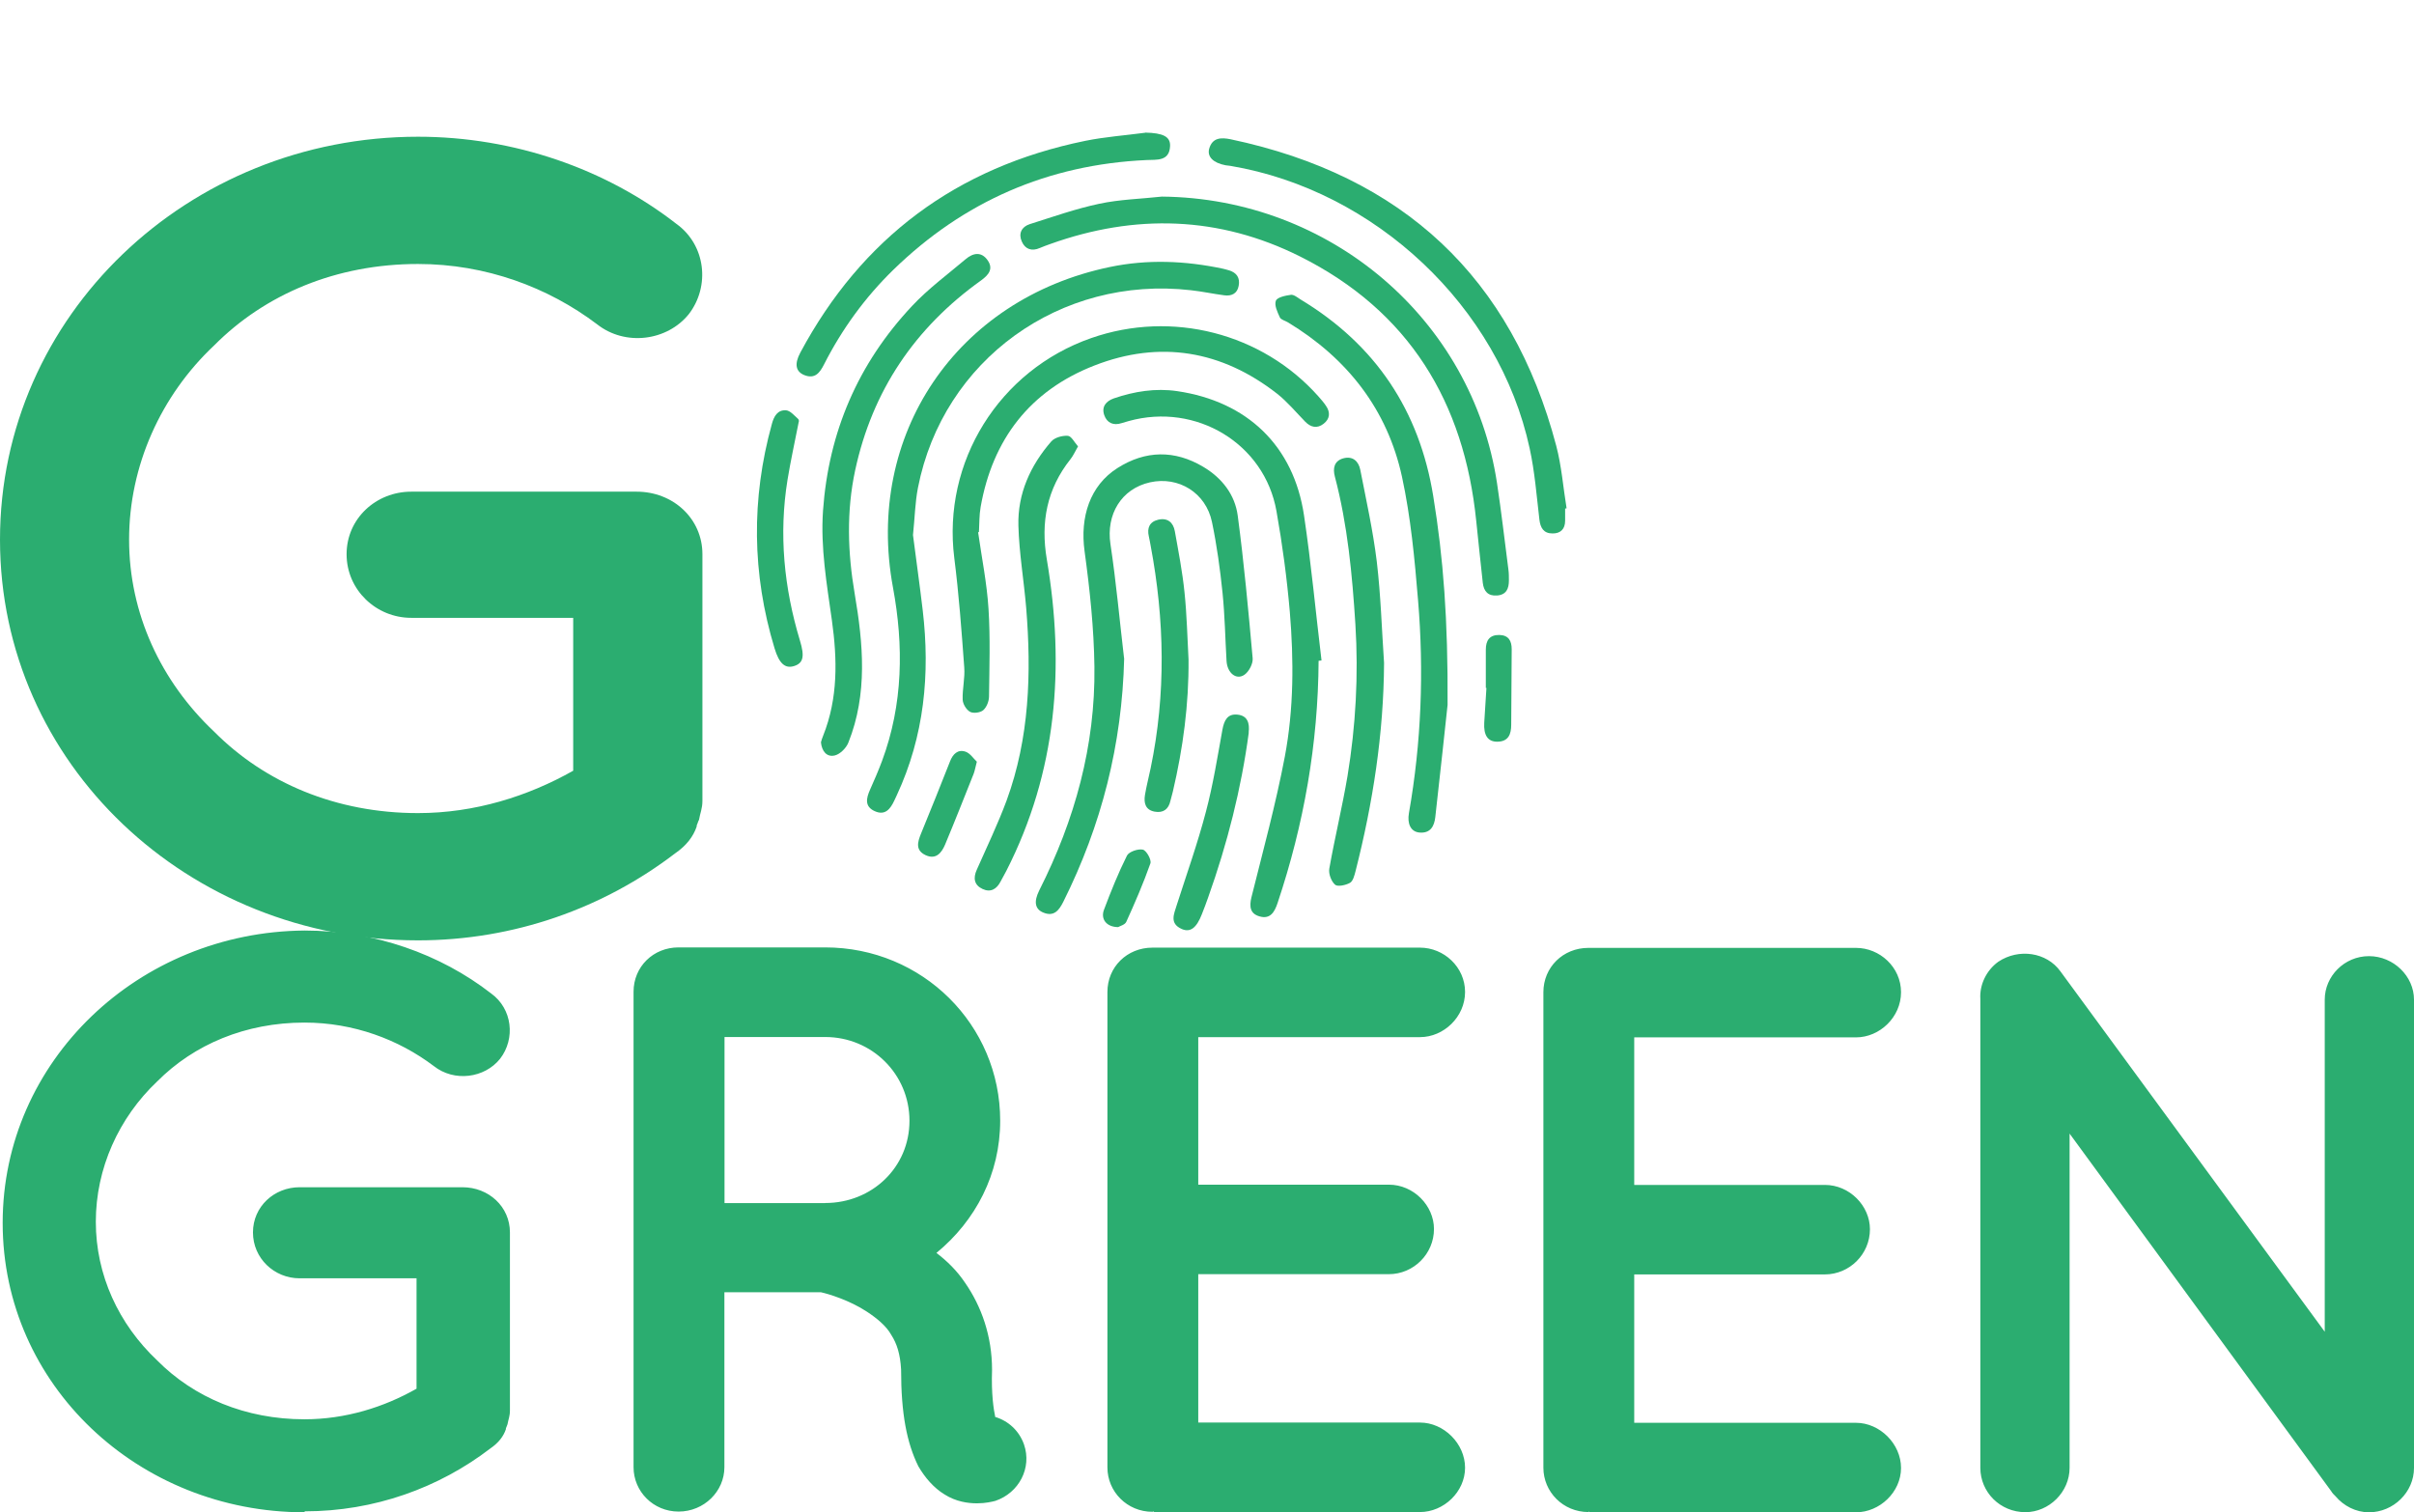
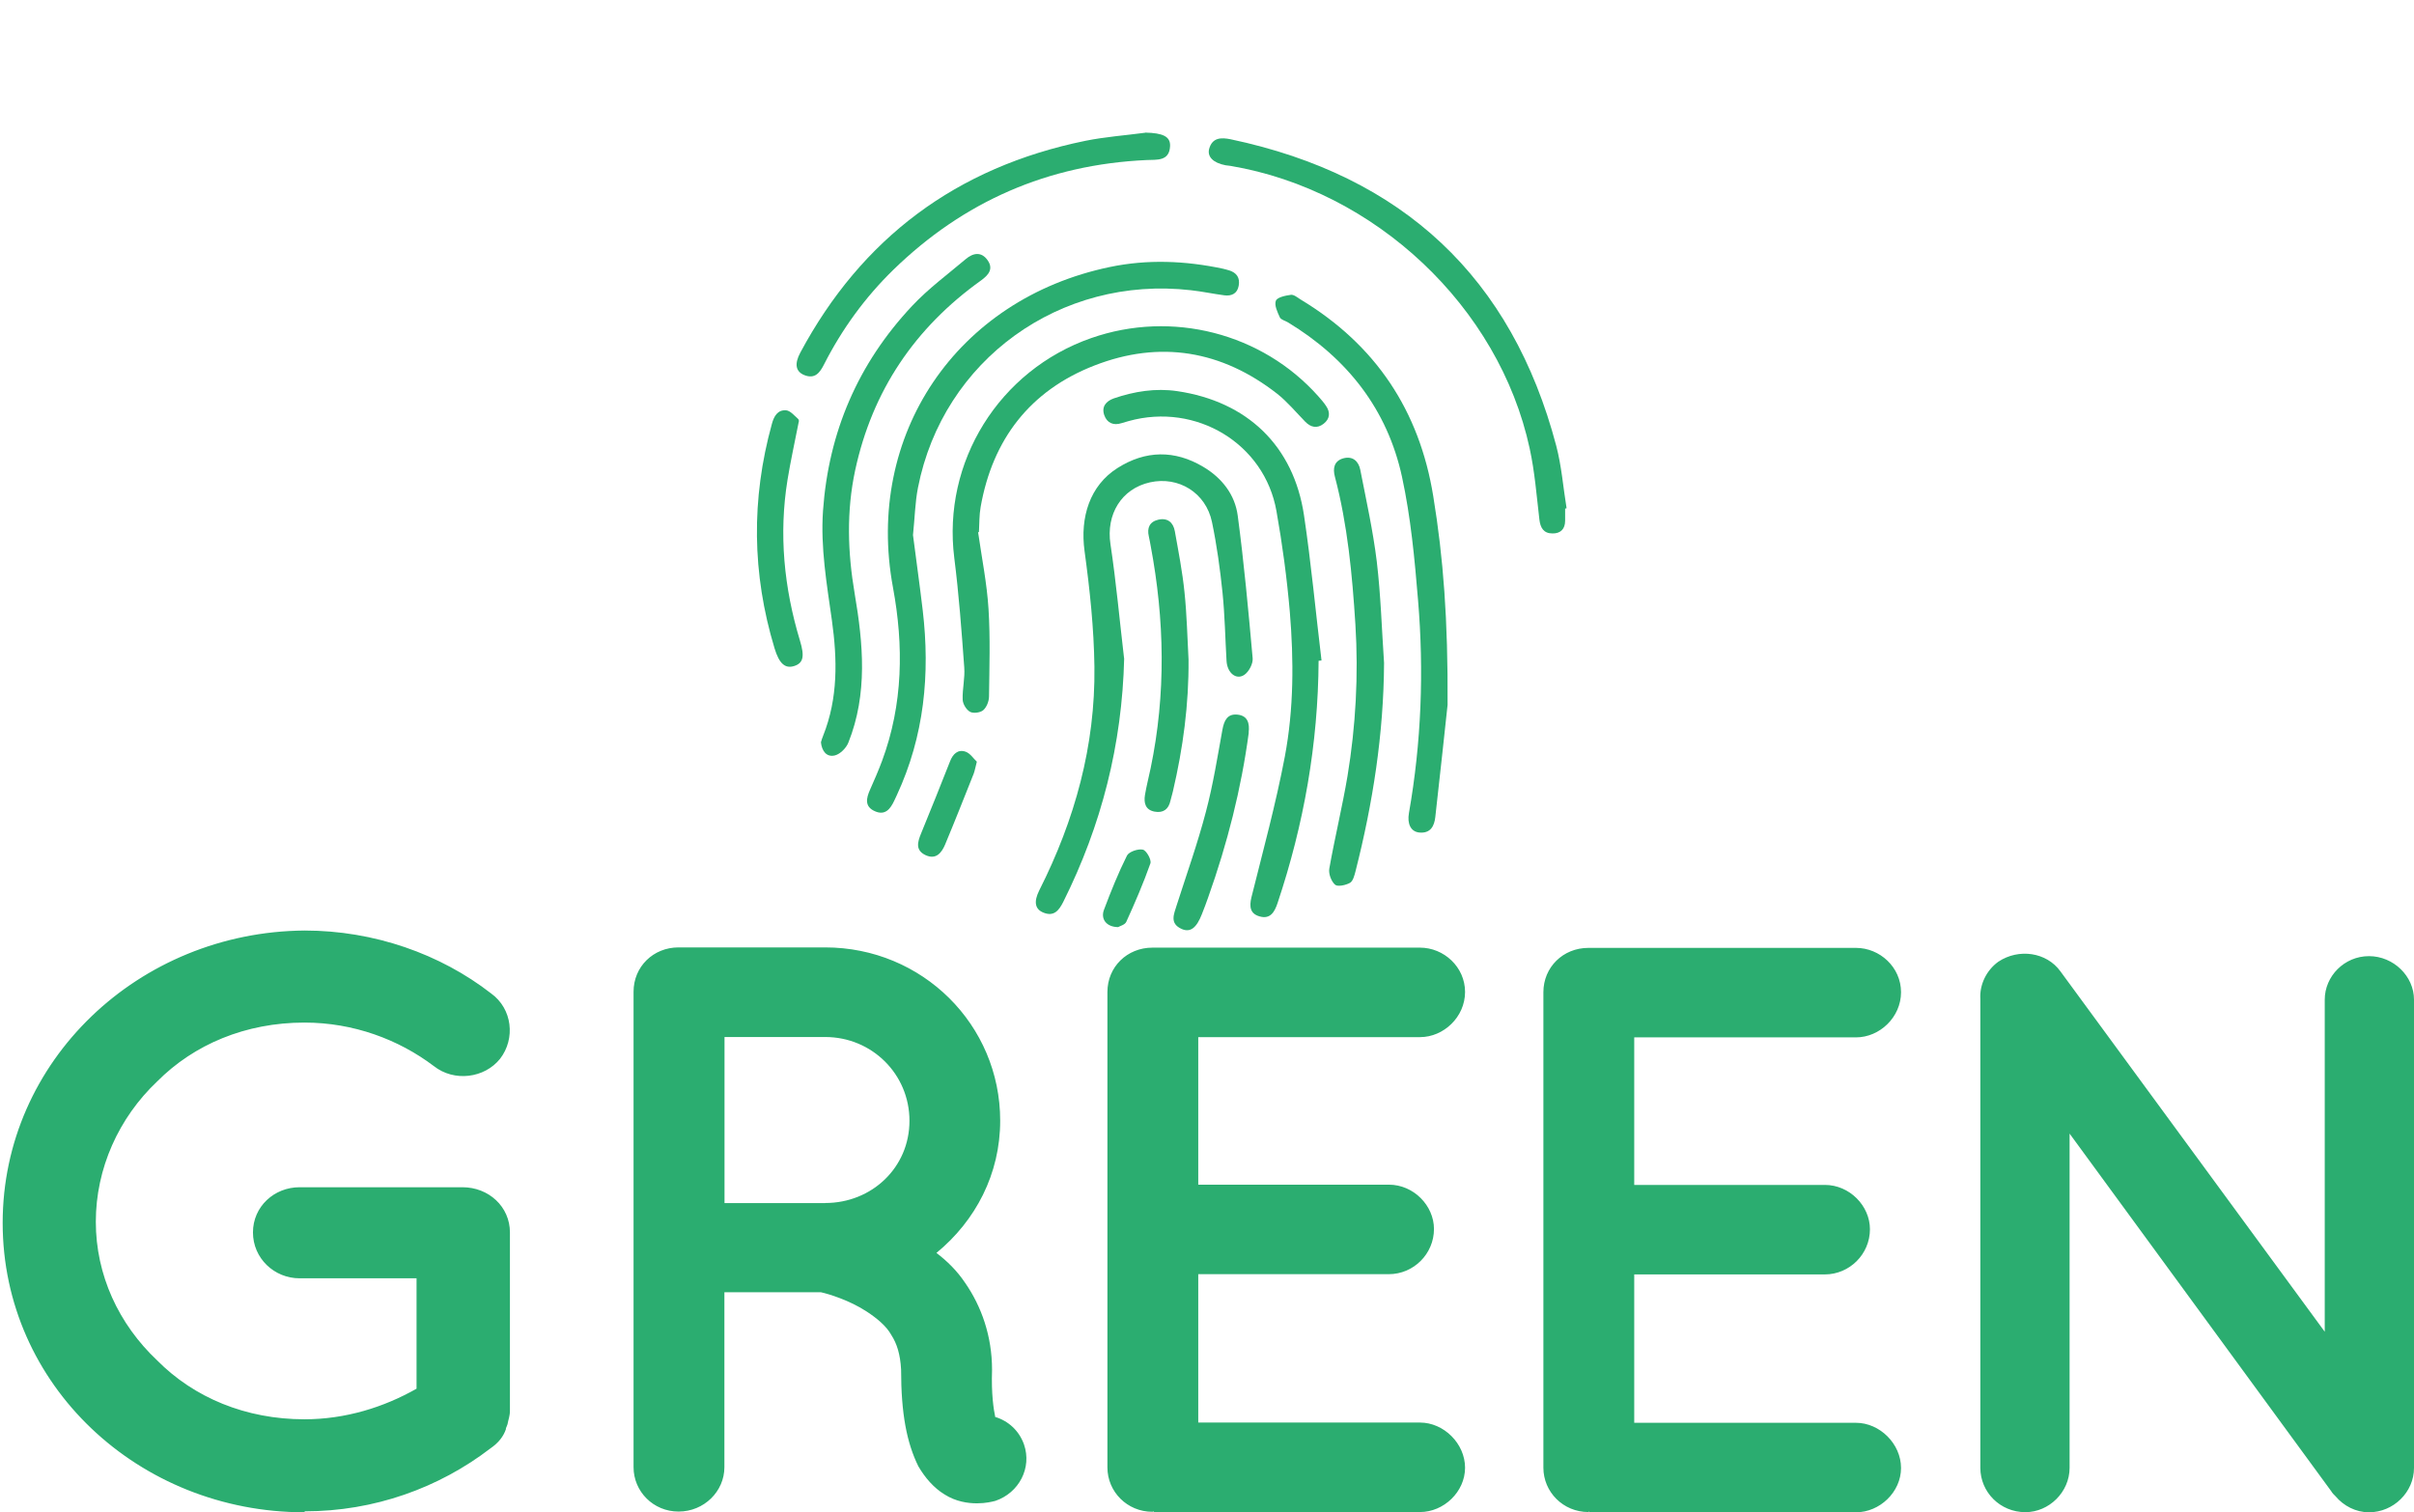
<svg xmlns="http://www.w3.org/2000/svg" id="Calque_2" viewBox="0 0 198.78 124.54">
  <defs>
    <style>.cls-1{fill:#2bad70;}.cls-2{clip-path:url(#clippath);}.cls-3{fill:none;}</style>
    <clipPath id="clippath">
      <rect class="cls-3" width="198.78" height="124.54" />
    </clipPath>
  </defs>
  <g id="HEADER">
    <g class="cls-2">
-       <path class="cls-1" d="M34.42,77.44c7.93,0,15.3-2.67,21.18-7.17,.93-.64,1.49-1.38,1.77-2.21v-.09c.09-.18,.09-.28,.19-.46,.09-.55,.28-.92,.28-1.56v-20.31c0-2.94-2.42-5.15-5.41-5.15h-18.57c-2.89,0-5.32,2.21-5.32,5.15s2.43,5.24,5.32,5.24h13.34v12.59c-3.73,2.11-8.12,3.49-12.78,3.49-6.72,0-12.59-2.48-16.79-6.71-4.39-4.14-7-9.74-7-15.81s2.61-11.86,7-15.99c4.2-4.23,10.07-6.71,16.79-6.71,5.6,0,10.73,1.93,14.74,4.96,2.33,1.84,5.78,1.38,7.56-.83,1.77-2.3,1.4-5.7-1.03-7.44-5.78-4.5-13.34-7.17-21.27-7.17C15.49,11.26,0,25.97,0,44.44s15.49,33,34.42,33" />
      <path class="cls-1" d="M170.41,93.34l21.56,29.47c.07,.13,.2,.27,.34,.4,.67,.8,1.68,1.33,2.76,1.33,2.02,0,3.71-1.66,3.71-3.65v-38.57c0-1.92-1.68-3.58-3.71-3.58s-3.64,1.66-3.64,3.58v27.35l-21.76-29.67c-1.14-1.59-3.44-1.92-5.12-.8-1.01,.73-1.55,1.93-1.48,3.05v38.63c0,1.99,1.62,3.65,3.71,3.65,1.95,0,3.64-1.66,3.64-3.65v-27.55Zm-39.62,31.2l.07-.07s0,.07,.14,.07h21.83c1.95,0,3.71-1.66,3.71-3.65s-1.75-3.72-3.71-3.72h-18.26v-12.22h15.7c2.02,0,3.71-1.66,3.71-3.72,0-1.93-1.68-3.65-3.71-3.65h-15.7v-12.15h18.26c1.95,0,3.71-1.66,3.71-3.72s-1.75-3.65-3.71-3.65h-22.03c-2.09,0-3.71,1.59-3.71,3.65v39.16c0,1.99,1.62,3.65,3.71,3.65m-35.91,0l.07-.07s0,.07,.14,.07h21.83c1.95,0,3.71-1.66,3.71-3.65s-1.75-3.72-3.71-3.72h-18.26v-12.22h15.7c2.02,0,3.71-1.66,3.71-3.72,0-1.93-1.68-3.65-3.71-3.65h-15.7v-12.15h18.26c1.95,0,3.71-1.66,3.71-3.72s-1.75-3.65-3.71-3.65h-22.03c-2.09,0-3.71,1.59-3.71,3.65v39.16c0,1.99,1.62,3.65,3.71,3.65m-26.95-25.42h-8.29v-13.68h8.29c3.84,0,6.94,3.05,6.94,6.9s-3.1,6.77-6.94,6.77m14.01,17.66c-.14-.66-.34-1.92-.27-3.92,0-2.79-.88-5.24-2.22-7.17-.67-1-1.48-1.79-2.36-2.46,3.23-2.65,5.25-6.51,5.25-10.89,0-7.9-6.4-14.27-14.42-14.27h-12.06c-2.09,0-3.71,1.59-3.71,3.65v39.16c0,1.99,1.62,3.65,3.71,3.65s3.77-1.66,3.77-3.65v-14.41h7.95c.61,.13,2.36,.66,3.77,1.59,.81,.53,1.62,1.19,2.02,1.92,.47,.73,.74,1.59,.81,2.85,0,3.65,.47,6.04,1.42,7.97,.54,.93,1.28,1.79,2.16,2.32,.94,.6,1.95,.73,2.63,.73h.07c.67,0,1.21-.13,1.48-.2,1.95-.66,3.03-2.72,2.36-4.65-.4-1.13-1.28-1.93-2.36-2.26m-56.87,7.77c5.73,0,11.05-1.93,15.29-5.18,.67-.46,1.08-.99,1.28-1.59v-.07c.07-.13,.07-.2,.13-.33,.07-.4,.2-.66,.2-1.13v-14.67c0-2.12-1.75-3.72-3.91-3.72h-13.41c-2.09,0-3.84,1.59-3.84,3.72s1.75,3.78,3.84,3.78h9.63v9.09c-2.69,1.53-5.86,2.52-9.23,2.52-4.85,0-9.1-1.79-12.13-4.85-3.17-2.99-5.05-7.03-5.05-11.42s1.89-8.56,5.05-11.55c3.03-3.05,7.28-4.85,12.13-4.85,4.04,0,7.75,1.39,10.65,3.58,1.68,1.33,4.18,1,5.46-.6,1.28-1.66,1.01-4.12-.74-5.38-4.18-3.25-9.64-5.18-15.36-5.18C11.41,76.74,.22,87.37,.22,100.71s11.18,23.83,24.86,23.83" />
      <path class="cls-1" d="M75.18,44.06c.25,1.96,.55,4.07,.8,6.19,.62,5.26,.13,10.36-2.13,15.23-.07,.15-.14,.3-.21,.45-.32,.68-.75,1.26-1.61,.87-.85-.38-.7-1.06-.39-1.76,.35-.78,.69-1.57,.99-2.37,1.74-4.68,1.79-9.5,.9-14.3-2.32-12.52,5.2-23.74,17.85-26.38,3.11-.65,6.23-.52,9.33,.14,.16,.03,.32,.09,.48,.13,.65,.19,.93,.62,.81,1.27-.11,.64-.58,.87-1.18,.79-.92-.12-1.84-.32-2.76-.42-10.75-1.23-20.41,5.74-22.47,16.26-.24,1.22-.26,2.48-.41,3.9" />
      <path class="cls-1" d="M92.57,54.2c-.17,7.09-1.86,13.76-5.02,20.08-.34,.67-.75,1.23-1.62,.88-.71-.28-.82-.9-.35-1.84,2.93-5.8,4.62-11.92,4.54-18.41-.04-3.17-.38-6.36-.81-9.51-.39-2.82,.44-5.41,2.7-6.85,2.31-1.47,4.72-1.51,7.08-.1,1.53,.91,2.6,2.28,2.83,4.01,.52,3.9,.88,7.83,1.23,11.75,.04,.44-.3,1.1-.68,1.36-.67,.46-1.41-.15-1.47-1.13-.11-1.87-.14-3.75-.33-5.61-.2-1.96-.47-3.92-.87-5.84-.5-2.41-2.75-3.79-5.1-3.27-2.37,.53-3.63,2.65-3.26,5.09,.47,3.11,.75,6.26,1.12,9.39" />
-       <path class="cls-1" d="M95.67,16.19c13.84,.13,25.55,10.08,27.6,23.59,.36,2.37,.63,4.75,.94,7.13,.04,.29,.04,.59,.04,.89,0,.66-.2,1.18-.97,1.24-.75,.06-1.1-.35-1.18-1.04-.18-1.7-.37-3.4-.54-5.1-.99-9.76-5.52-17.29-14.53-21.79-6.65-3.32-13.56-3.52-20.56-1.01-.28,.1-.56,.2-.84,.32-.67,.3-1.22,.1-1.49-.53-.29-.64-.03-1.21,.65-1.43,1.9-.6,3.79-1.27,5.73-1.68,1.68-.36,3.43-.4,5.16-.59" />
      <path class="cls-1" d="M80.54,43.82c.3,2.11,.73,4.22,.86,6.34,.15,2.39,.07,4.79,.04,7.19,0,.39-.19,.88-.47,1.13-.23,.21-.82,.29-1.09,.14-.31-.17-.6-.65-.61-1.01-.03-.88,.2-1.78,.13-2.65-.22-3.01-.44-6.02-.82-9.01-1-7.9,3.68-15.46,11.28-18.11,6.64-2.32,14.07-.41,18.7,4.8,.22,.25,.44,.5,.62,.77,.38,.54,.34,1.08-.19,1.49-.53,.41-1.05,.3-1.51-.17-.76-.78-1.47-1.64-2.32-2.31-4.56-3.56-9.65-4.42-15.04-2.32-5.32,2.07-8.39,6.1-9.37,11.65-.12,.68-.1,1.38-.14,2.07-.02,0-.05,0-.08,.01" />
      <path class="cls-1" d="M108.58,54.42c-.04,6.83-1.21,13.47-3.38,19.95-.24,.72-.59,1.35-1.47,1.1-.79-.22-.87-.8-.68-1.58,.96-3.85,2.01-7.69,2.75-11.59,.74-3.93,.74-7.93,.41-11.91-.24-2.78-.61-5.55-1.1-8.3-.98-5.56-6.61-8.95-12.15-7.42-.19,.05-.39,.11-.58,.17-.69,.23-1.22,0-1.45-.65-.24-.69,.14-1.15,.78-1.38,1.69-.58,3.44-.86,5.22-.6,5.79,.85,9.6,4.52,10.45,10.24,.59,3.96,.96,7.96,1.44,11.94-.08,.01-.17,.02-.25,.03" />
      <path class="cls-1" d="M119.2,58.05c-.2,1.84-.59,5.54-1.01,9.23-.08,.74-.39,1.37-1.32,1.28-.7-.07-1.01-.72-.85-1.61,1.02-5.8,1.24-11.65,.75-17.51-.28-3.4-.6-6.83-1.32-10.16-1.2-5.54-4.49-9.76-9.39-12.73-.23-.14-.58-.22-.67-.41-.2-.44-.47-1-.33-1.37,.11-.29,.79-.43,1.24-.49,.24-.03,.54,.22,.79,.38,6.19,3.73,9.79,9.16,10.93,16.2,.83,5.07,1.22,10.18,1.18,17.19" />
      <path class="cls-1" d="M128.88,41.89v.99c0,.69-.38,1.06-1.04,1.05-.73,0-1-.46-1.08-1.15-.23-1.95-.38-3.93-.8-5.85-2.52-11.66-12.72-21.26-24.64-23.27-.13-.02-.27-.03-.4-.05-1.01-.19-1.53-.7-1.35-1.36,.26-.93,.99-.94,1.77-.78,14.2,3,23.16,11.41,26.81,25.25,.44,1.67,.57,3.43,.85,5.14-.04,0-.08,.01-.12,.02" />
      <path class="cls-1" d="M67.6,61.13c.05-.17,.1-.36,.18-.54,1.24-3.1,1.17-6.3,.72-9.52-.42-2.99-.94-5.96-.73-9.01,.46-6.48,2.88-12.12,7.34-16.87,1.33-1.42,2.92-2.59,4.41-3.85,.6-.51,1.29-.65,1.81,.1,.5,.72,.05,1.22-.54,1.65-5.47,3.91-8.96,9.1-10.37,15.63-.73,3.39-.62,6.78-.04,10.18,.7,4.11,1.08,8.24-.52,12.25-.17,.44-.67,.95-1.11,1.06-.68,.17-1.08-.36-1.15-1.08" />
-       <path class="cls-1" d="M88.77,36.76c-.25,.44-.4,.77-.61,1.04-1.96,2.46-2.48,5.21-1.96,8.27,1.5,8.87,.83,17.49-3.34,25.66-.15,.29-.32,.58-.47,.87-.32,.62-.82,.92-1.48,.61-.69-.32-.79-.89-.48-1.58,.84-1.9,1.74-3.77,2.46-5.71,1.88-5.14,2.05-10.49,1.61-15.87-.19-2.26-.58-4.51-.64-6.76-.07-2.63,.98-4.95,2.71-6.94,.28-.32,.91-.49,1.36-.46,.29,.02,.54,.53,.83,.86" />
      <path class="cls-1" d="M94.3,10.92c1.45,.03,2.08,.32,2.05,1.1-.05,1.28-1.09,1.12-1.93,1.16-8.13,.37-15.07,3.41-20.85,9.03-2.34,2.28-4.24,4.9-5.72,7.81-.34,.67-.74,1.22-1.62,.87-.71-.29-.83-.91-.33-1.85,5.05-9.42,12.85-15.27,23.46-17.44,1.62-.33,3.3-.45,4.95-.67" />
      <path class="cls-1" d="M113.97,54.59c-.03,5.83-.92,11.54-2.35,17.16-.09,.34-.2,.8-.45,.95-.35,.2-1.02,.34-1.23,.16-.32-.28-.55-.9-.48-1.32,.45-2.55,1.07-5.08,1.5-7.63,.68-4.13,.91-8.3,.65-12.48-.26-4.1-.64-8.19-1.69-12.18-.18-.67-.07-1.3,.71-1.51,.77-.2,1.24,.25,1.38,.94,.49,2.51,1.05,5.02,1.36,7.56,.33,2.77,.41,5.57,.6,8.36" />
      <path class="cls-1" d="M97.87,54.32c.03,3.68-.45,7.28-1.29,10.86-.06,.26-.14,.51-.2,.76-.15,.7-.59,1.03-1.3,.9-.77-.14-.9-.72-.8-1.36,.12-.74,.32-1.48,.47-2.22,1.27-6.11,1.15-12.22,0-18.32-.05-.26-.09-.52-.15-.77-.16-.69,.06-1.2,.77-1.37,.77-.18,1.24,.22,1.37,.94,.3,1.68,.63,3.36,.8,5.06,.19,1.83,.23,3.67,.33,5.51" />
      <path class="cls-1" d="M65.78,34.7c-.35,1.77-.68,3.28-.93,4.8-.73,4.49-.29,8.91,1.02,13.25,.4,1.31,.28,1.86-.48,2.1-.74,.23-1.23-.2-1.61-1.46-1.86-6.14-1.93-12.29-.22-18.48,.17-.63,.47-1.17,1.17-1.12,.35,.03,.67,.43,.98,.7,.1,.09,.09,.3,.06,.19" />
      <path class="cls-1" d="M102.83,60.33c-.62,4.64-1.77,9.15-3.34,13.56-.16,.47-.34,.93-.52,1.39-.44,1.14-.96,1.54-1.67,1.22-1-.45-.64-1.2-.41-1.94,.82-2.56,1.73-5.11,2.41-7.71,.59-2.22,.95-4.5,1.36-6.76,.14-.75,.4-1.32,1.23-1.24,.86,.08,1.02,.73,.93,1.47" />
      <path class="cls-1" d="M80.44,62.72c-.13,.49-.17,.75-.26,.99-.78,1.96-1.55,3.91-2.36,5.85-.29,.68-.75,1.26-1.61,.86-.84-.4-.66-1.06-.37-1.77,.82-1.98,1.6-3.96,2.39-5.95,.23-.6,.64-1.01,1.27-.8,.39,.13,.67,.58,.94,.83" />
-       <path class="cls-1" d="M122.35,56.66c0-1.05,0-2.11,0-3.16,0-.74,.29-1.22,1.11-1.21,.77,.02,1.02,.49,1.02,1.18-.02,2.07-.02,4.14-.04,6.21,0,.76-.21,1.4-1.16,1.4-.77,0-1.12-.53-1.06-1.57,.06-.95,.12-1.9,.18-2.86-.01,0-.03,0-.04,0" />
      <path class="cls-1" d="M92.09,76.35c-.97,0-1.48-.65-1.18-1.44,.57-1.51,1.17-3.01,1.89-4.45,.16-.32,.92-.58,1.31-.49,.29,.07,.72,.83,.62,1.13-.58,1.64-1.27,3.24-1.99,4.82-.11,.24-.52,.34-.65,.42" />
    </g>
  </g>
</svg>